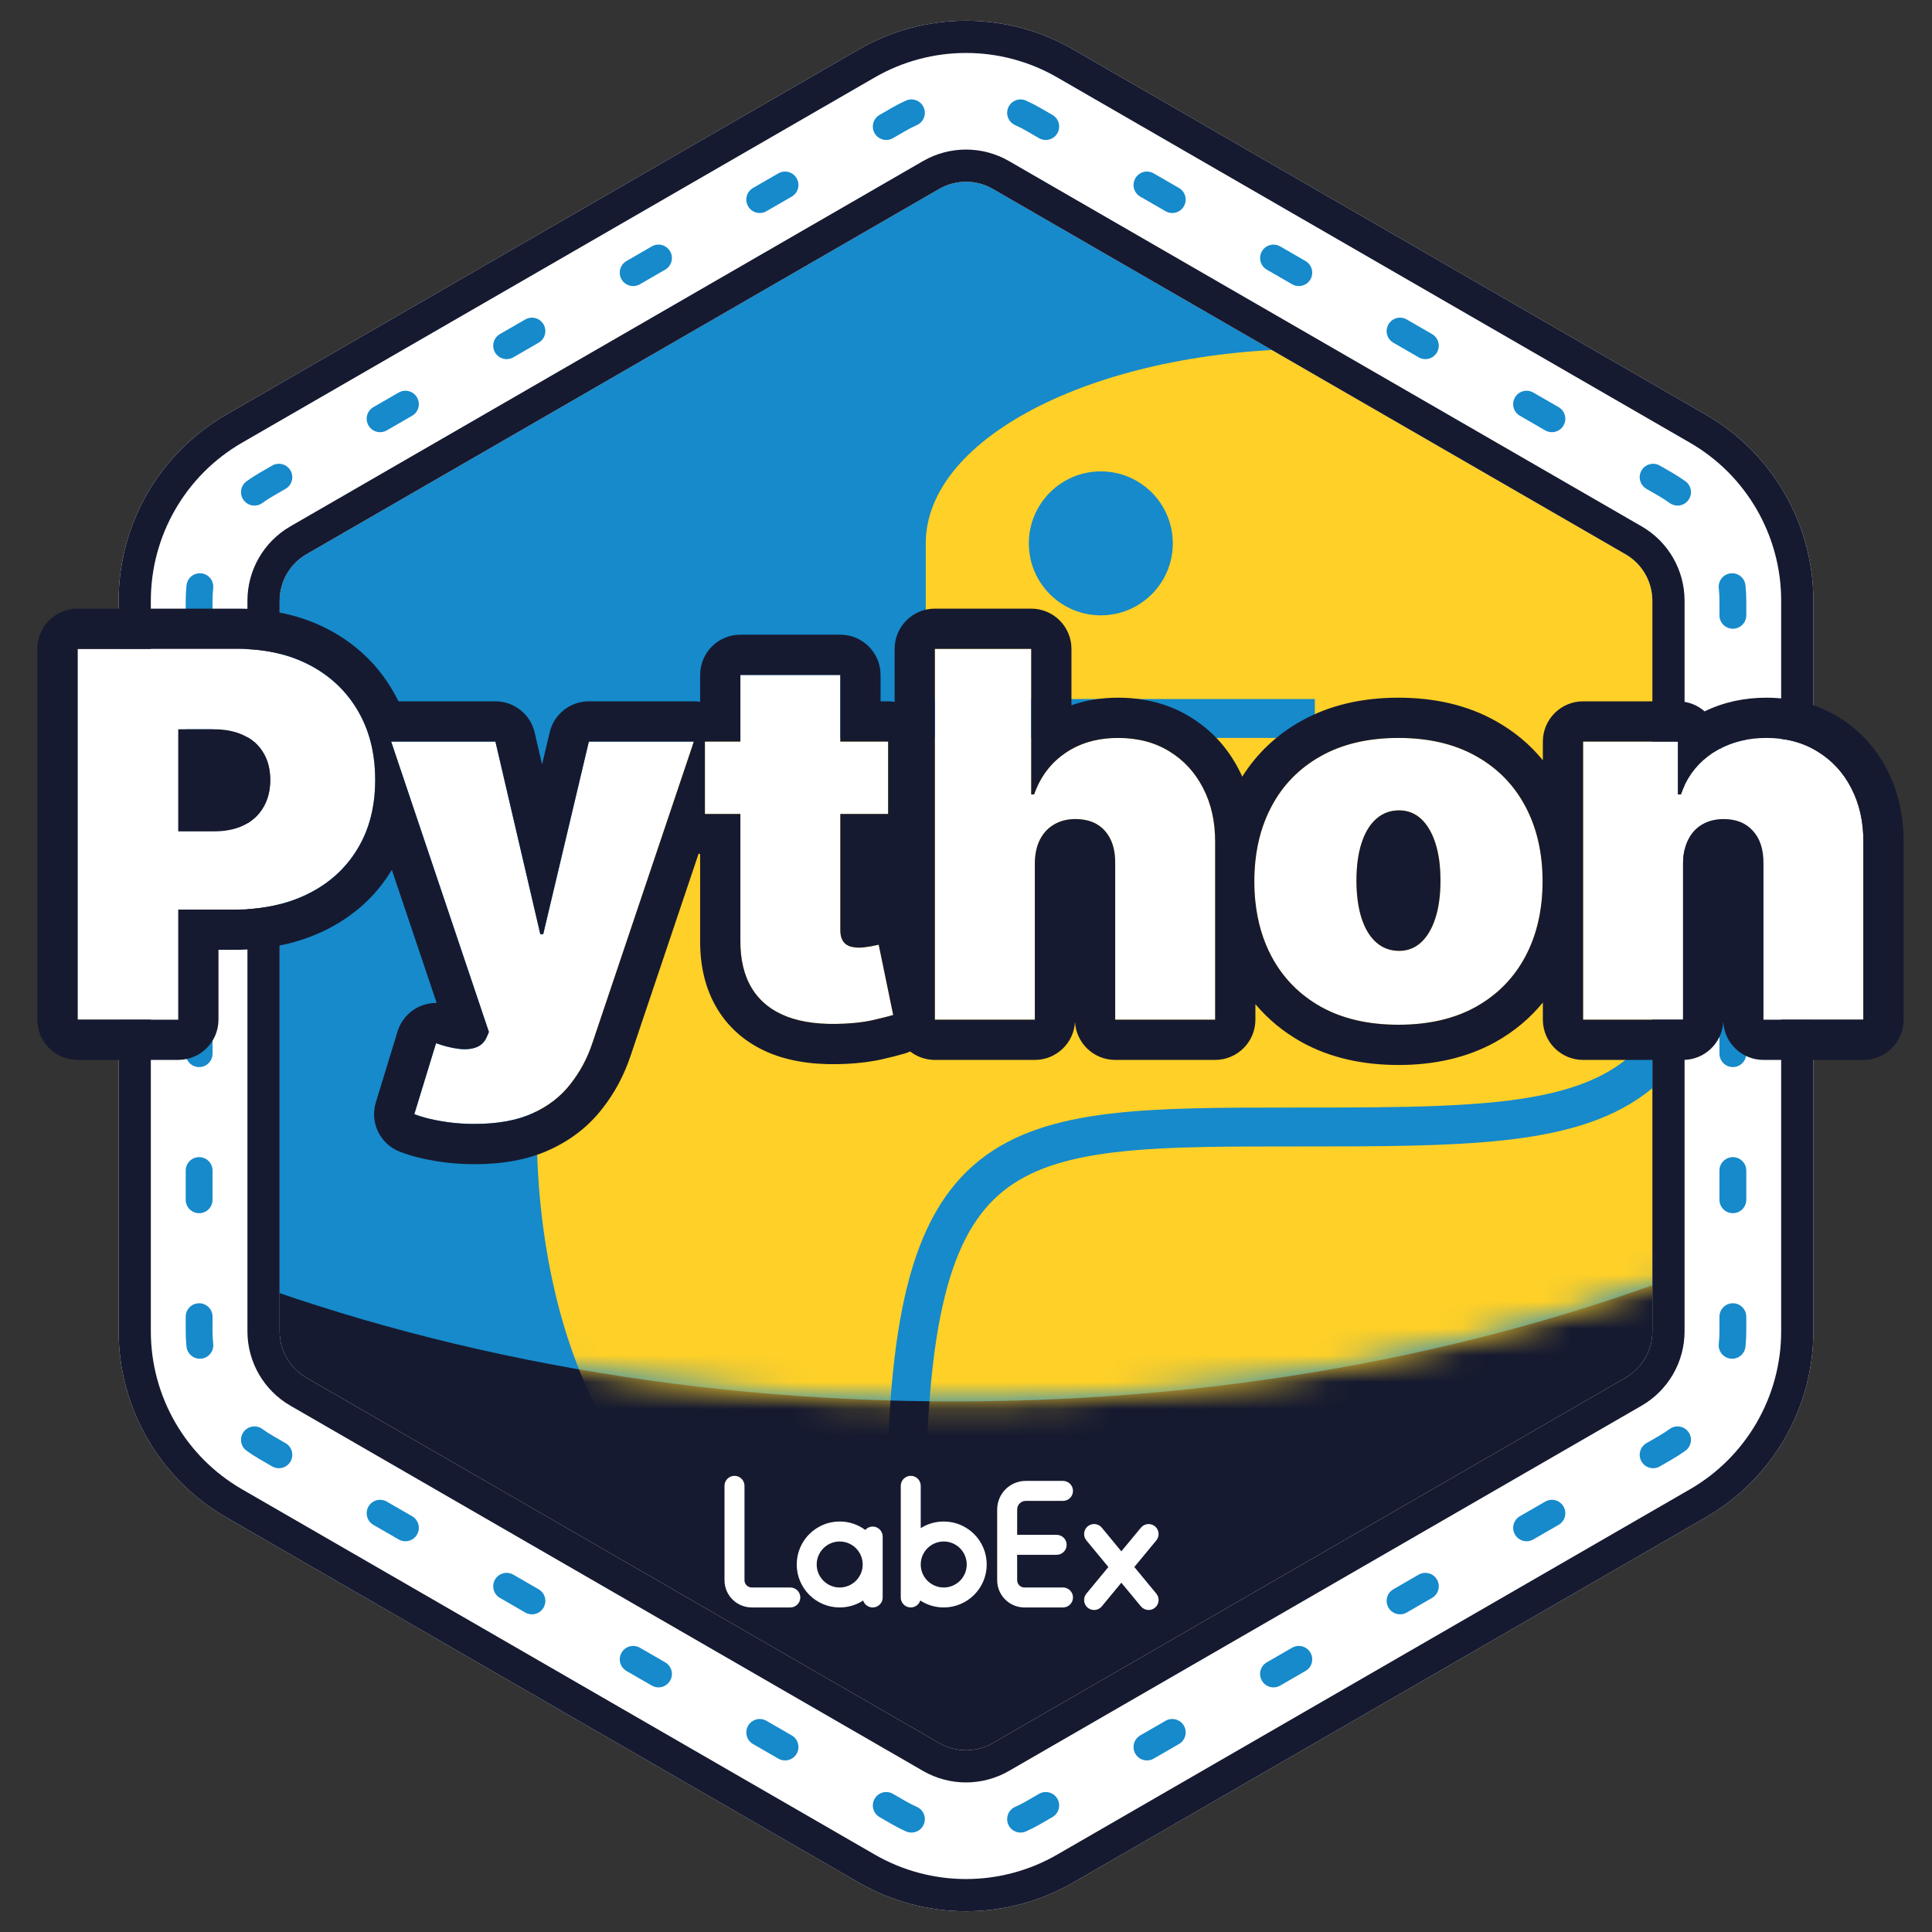
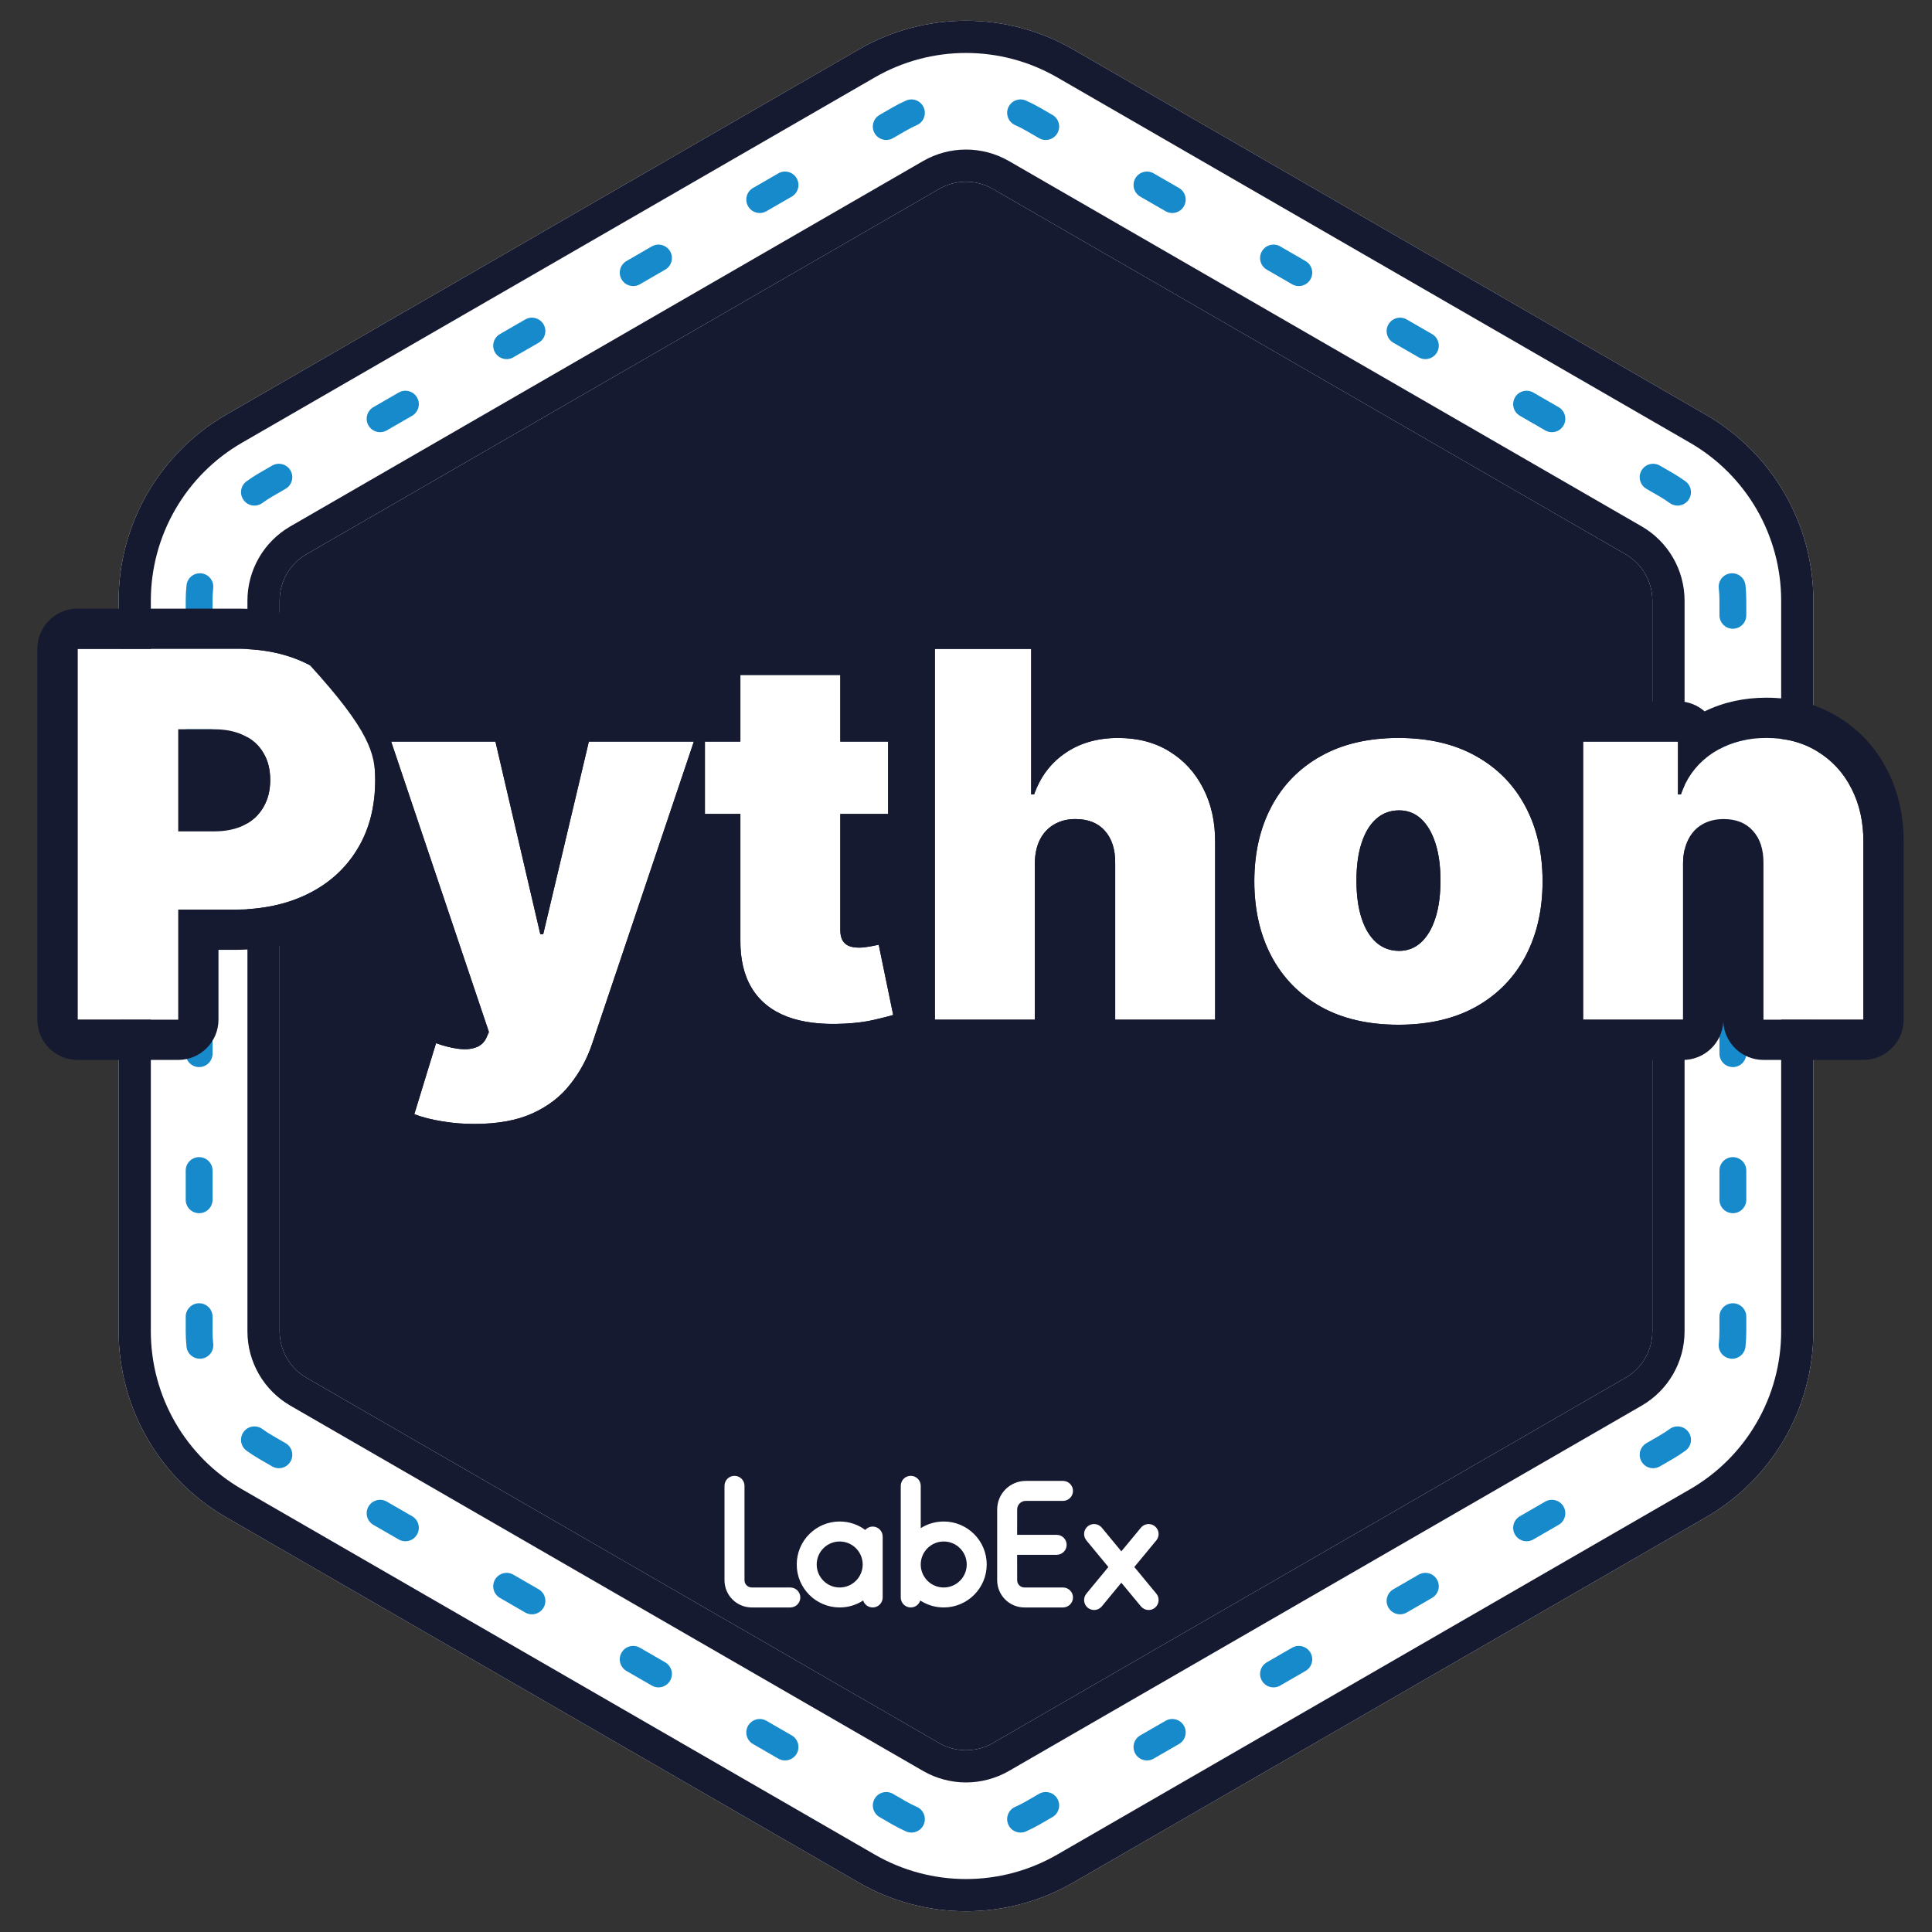
<svg xmlns="http://www.w3.org/2000/svg" width="72" height="72" viewBox="0 0 72 72" fill="none">
  <rect x="0" y="0" width="72" height="72" fill="#333333" stroke="none" />
  <path d="M33.5 4.443C35.047 3.55 36.953 3.55 38.5 4.443L62.079 18.057C63.626 18.95 64.579 20.6 64.579 22.387V49.613C64.579 51.4 63.626 53.05 62.079 53.943L38.5 67.557C36.953 68.45 35.047 68.45 33.5 67.557L9.921 53.943C8.374 53.05 7.421 51.4 7.421 49.613V22.387C7.421 20.6 8.374 18.95 9.921 18.057L33.5 4.443Z" fill="#161A30" />
-   <path fill-rule="evenodd" clip-rule="evenodd" d="M7 46.918V22.613C7 20.827 7.953 19.176 9.5 18.283L33.079 4.67C34.626 3.777 36.532 3.777 38.079 4.67L61.658 18.283C63.205 19.176 64.158 20.827 64.158 22.613V46.918C55.829 50.286 46.045 52.227 35.579 52.227C25.112 52.227 15.329 50.286 7 46.918Z" fill="#168ACB" />
  <mask id="mask0_5149_46340" style="mask-type:alpha" maskUnits="userSpaceOnUse" x="7" y="4" width="58" height="49">
-     <path fill-rule="evenodd" clip-rule="evenodd" d="M7 46.918V22.613C7 20.827 7.953 19.176 9.5 18.283L33.079 4.67C34.626 3.777 36.532 3.777 38.079 4.67L61.658 18.283C63.205 19.176 64.158 20.827 64.158 22.613V46.918C55.829 50.286 46.045 52.227 35.579 52.227C25.112 52.227 15.329 50.286 7 46.918Z" fill="#168ACB" />
-   </mask>
+     </mask>
  <g mask="url(#mask0_5149_46340)">
    <path fill-rule="evenodd" clip-rule="evenodd" d="M49 13C57.008 13 63.5 16.246 63.5 20.25V27.5C63.5 31.107 63.273 33.752 62.764 35.7C62.26 37.631 61.493 38.825 60.44 39.605C59.369 40.398 57.912 40.831 55.888 41.053C55.194 41.128 54.444 41.178 53.634 41.211C52.082 41.275 50.309 41.275 48.275 41.275H48.235C45.549 41.275 43.247 41.275 41.334 41.507C39.407 41.74 37.778 42.219 36.494 43.246C35.199 44.283 34.342 45.804 33.808 47.941C33.277 50.067 33.05 52.856 33.05 56.5H27.25C23.246 56.5 20 50.008 20 42C20 33.992 23.246 27.5 27.25 27.5H34.5H49V26.05H34.5V20.25C34.5 16.246 40.992 13 49 13ZM64.95 27.5C64.95 31.143 64.724 33.936 64.168 36.066C63.607 38.212 62.698 39.737 61.303 40.77C59.928 41.789 58.168 42.262 56.045 42.494C53.933 42.725 51.363 42.725 48.312 42.725H48.275C47.084 42.725 45.991 42.725 44.987 42.743C43.686 42.767 42.533 42.822 41.509 42.946C39.698 43.166 38.381 43.594 37.4 44.379C36.429 45.155 35.7 46.352 35.215 48.293C34.727 50.245 34.5 52.894 34.5 56.5V63.75C34.5 67.754 40.992 71 49 71C57.008 71 63.5 67.754 63.5 63.75V57.95H49V56.5H63.5H70.75C74.754 56.5 78 50.008 78 42C78 33.992 74.754 27.5 70.75 27.5H64.95ZM43.707 20.25C43.707 21.732 42.507 22.932 41.025 22.932C39.544 22.932 38.342 21.732 38.342 20.25C38.342 18.768 39.544 17.567 41.025 17.567C42.507 17.567 43.707 18.768 43.707 20.25ZM59.657 63.75C59.657 65.231 58.456 66.432 56.975 66.432C55.493 66.432 54.292 65.231 54.292 63.75C54.292 62.269 55.493 61.067 56.975 61.067C58.456 61.067 59.657 62.269 59.657 63.75Z" fill="#FFD027" />
  </g>
  <path fill-rule="evenodd" clip-rule="evenodd" d="M32 1.845C34.475 0.416 37.525 0.416 40 1.845L63.579 15.459C66.054 16.888 67.579 19.529 67.579 22.387V49.613C67.579 52.471 66.054 55.112 63.579 56.541L40 70.155C37.525 71.584 34.475 71.584 32 70.155L8.421 56.541C5.946 55.112 4.421 52.471 4.421 49.613V22.387C4.421 19.529 5.946 16.888 8.421 15.459L32 1.845ZM37 7.041C36.381 6.684 35.619 6.684 35 7.041L11.421 20.655C10.802 21.012 10.421 21.672 10.421 22.387V49.613C10.421 50.328 10.802 50.988 11.421 51.345L35 64.959C35.619 65.316 36.381 65.316 37 64.959L60.579 51.345C61.198 50.988 61.579 50.328 61.579 49.613V22.387C61.579 21.672 61.198 21.012 60.579 20.655L37 7.041Z" fill="white" />
  <path fill-rule="evenodd" clip-rule="evenodd" d="M39.4 2.885C37.296 1.67 34.704 1.67 32.6 2.885L9.021 16.498C6.917 17.712 5.621 19.957 5.621 22.387V49.613C5.621 52.043 6.917 54.288 9.021 55.502L32.6 69.115C34.704 70.33 37.296 70.33 39.4 69.115L62.979 55.502C65.083 54.288 66.379 52.043 66.379 49.613V22.387C66.379 19.957 65.083 17.712 62.979 16.498L39.4 2.885ZM34.4 6.002C35.39 5.431 36.61 5.431 37.6 6.002L61.179 19.616C62.169 20.187 62.779 21.244 62.779 22.387V49.613C62.779 50.757 62.169 51.813 61.179 52.385L37.6 65.998C36.61 66.569 35.39 66.569 34.4 65.998L10.821 52.385C9.831 51.813 9.221 50.757 9.221 49.613V22.387C9.221 21.244 9.831 20.187 10.821 19.616L34.4 6.002ZM40 1.845C37.525 0.416 34.475 0.416 32 1.845L8.421 15.459C5.946 16.888 4.421 19.529 4.421 22.387V49.613C4.421 52.471 5.946 55.112 8.421 56.541L32 70.155C34.475 71.584 37.525 71.584 40 70.155L63.579 56.541C66.054 55.112 67.579 52.471 67.579 49.613V22.387C67.579 19.529 66.054 16.888 63.579 15.459L40 1.845ZM35 7.041C35.619 6.684 36.381 6.684 37 7.041L60.579 20.655C61.198 21.012 61.579 21.672 61.579 22.387V49.613C61.579 50.328 61.198 50.988 60.579 51.345L37 64.959C36.381 65.316 35.619 65.316 35 64.959L11.421 51.345C10.802 50.988 10.421 50.328 10.421 49.613V22.387C10.421 21.672 10.802 21.012 11.421 20.655L35 7.041Z" fill="#161A30" />
  <path fill-rule="evenodd" clip-rule="evenodd" d="M37.577 4.002C37.689 3.75 37.985 3.637 38.237 3.749C38.411 3.827 38.583 3.914 38.75 4.01L39.222 4.283C39.461 4.421 39.543 4.726 39.405 4.966C39.267 5.205 38.961 5.287 38.722 5.149L38.25 4.876C38.113 4.797 37.973 4.726 37.83 4.662C37.578 4.55 37.465 4.254 37.577 4.002ZM34.423 4.002C34.535 4.254 34.422 4.55 34.17 4.662C34.027 4.726 33.887 4.797 33.75 4.876L33.278 5.149C33.039 5.287 32.733 5.205 32.595 4.966C32.457 4.726 32.539 4.421 32.778 4.283L33.25 4.01C33.417 3.914 33.589 3.827 33.763 3.749C34.015 3.637 34.311 3.75 34.423 4.002ZM42.311 6.644C42.449 6.405 42.755 6.323 42.994 6.461L43.937 7.005C44.176 7.143 44.258 7.449 44.12 7.688C43.982 7.927 43.676 8.009 43.437 7.871L42.494 7.327C42.255 7.189 42.173 6.883 42.311 6.644ZM29.689 6.644C29.827 6.883 29.745 7.189 29.506 7.327L28.563 7.871C28.323 8.009 28.018 7.927 27.88 7.688C27.742 7.449 27.823 7.143 28.063 7.005L29.006 6.461C29.245 6.323 29.551 6.405 29.689 6.644ZM24.973 9.366C25.111 9.605 25.029 9.911 24.79 10.049L23.847 10.594C23.608 10.732 23.302 10.65 23.164 10.411C23.026 10.172 23.108 9.866 23.347 9.728L24.29 9.183C24.529 9.045 24.835 9.127 24.973 9.366ZM47.027 9.366C47.165 9.127 47.471 9.045 47.71 9.183L48.653 9.728C48.892 9.866 48.974 10.172 48.836 10.411C48.698 10.65 48.392 10.732 48.153 10.594L47.21 10.049C46.971 9.911 46.889 9.605 47.027 9.366ZM20.257 12.089C20.395 12.328 20.313 12.634 20.074 12.772L19.131 13.316C18.892 13.455 18.586 13.373 18.448 13.133C18.31 12.894 18.392 12.589 18.631 12.45L19.574 11.906C19.813 11.768 20.119 11.85 20.257 12.089ZM51.743 12.089C51.881 11.85 52.187 11.768 52.426 11.906L53.369 12.45C53.608 12.589 53.69 12.894 53.552 13.133C53.414 13.373 53.108 13.455 52.869 13.316L51.926 12.772C51.687 12.634 51.605 12.328 51.743 12.089ZM15.541 14.812C15.68 15.051 15.598 15.357 15.358 15.495L14.415 16.039C14.176 16.177 13.87 16.095 13.732 15.856C13.594 15.617 13.676 15.311 13.915 15.173L14.858 14.629C15.098 14.491 15.403 14.572 15.541 14.812ZM56.459 14.812C56.596 14.572 56.902 14.491 57.142 14.629L58.085 15.173C58.324 15.311 58.406 15.617 58.268 15.856C58.13 16.095 57.824 16.177 57.585 16.039L56.642 15.495C56.402 15.357 56.32 15.051 56.459 14.812ZM10.826 17.534C10.964 17.773 10.882 18.079 10.643 18.217L10.171 18.49C10.034 18.569 9.902 18.654 9.776 18.746C9.553 18.908 9.24 18.859 9.078 18.635C8.915 18.412 8.965 18.099 9.188 17.937C9.343 17.825 9.504 17.72 9.671 17.623L10.143 17.351C10.382 17.213 10.688 17.295 10.826 17.534ZM61.174 17.534C61.312 17.295 61.618 17.213 61.857 17.351L62.329 17.623C62.496 17.72 62.657 17.825 62.812 17.937C63.035 18.099 63.085 18.412 62.922 18.635C62.76 18.859 62.447 18.908 62.224 18.746C62.098 18.654 61.966 18.569 61.829 18.49L61.357 18.217C61.118 18.079 61.036 17.773 61.174 17.534ZM7.501 21.367C7.775 21.395 7.975 21.642 7.946 21.916C7.929 22.071 7.921 22.228 7.921 22.387V22.931C7.921 23.207 7.697 23.431 7.421 23.431C7.145 23.431 6.921 23.207 6.921 22.931V22.387C6.921 22.193 6.931 22.002 6.951 21.812C6.98 21.537 7.226 21.338 7.501 21.367ZM64.499 21.367C64.774 21.338 65.02 21.537 65.049 21.812C65.069 22.002 65.079 22.193 65.079 22.387V22.931C65.079 23.207 64.855 23.431 64.579 23.431C64.303 23.431 64.079 23.207 64.079 22.931V22.387C64.079 22.228 64.07 22.071 64.054 21.916C64.025 21.642 64.225 21.395 64.499 21.367ZM64.579 26.788C64.855 26.788 65.079 27.011 65.079 27.288V28.377C65.079 28.653 64.855 28.877 64.579 28.877C64.303 28.877 64.079 28.653 64.079 28.377V27.288C64.079 27.011 64.303 26.788 64.579 26.788ZM7.421 26.788C7.697 26.788 7.921 27.011 7.921 27.288V28.377C7.921 28.653 7.697 28.877 7.421 28.877C7.145 28.877 6.921 28.653 6.921 28.377V27.288C6.921 27.011 7.145 26.788 7.421 26.788ZM7.421 32.233C7.697 32.233 7.921 32.457 7.921 32.733V33.822C7.921 34.098 7.697 34.322 7.421 34.322C7.145 34.322 6.921 34.098 6.921 33.822V32.733C6.921 32.457 7.145 32.233 7.421 32.233ZM64.579 32.233C64.855 32.233 65.079 32.457 65.079 32.733V33.822C65.079 34.098 64.855 34.322 64.579 34.322C64.303 34.322 64.079 34.098 64.079 33.822V32.733C64.079 32.457 64.303 32.233 64.579 32.233ZM7.421 37.678C7.697 37.678 7.921 37.902 7.921 38.178V39.267C7.921 39.543 7.697 39.767 7.421 39.767C7.145 39.767 6.921 39.543 6.921 39.267V38.178C6.921 37.902 7.145 37.678 7.421 37.678ZM64.579 37.678C64.855 37.678 65.079 37.902 65.079 38.178V39.267C65.079 39.543 64.855 39.767 64.579 39.767C64.303 39.767 64.079 39.543 64.079 39.267V38.178C64.079 37.902 64.303 37.678 64.579 37.678ZM7.421 43.123C7.697 43.123 7.921 43.347 7.921 43.623V44.712C7.921 44.989 7.697 45.212 7.421 45.212C7.145 45.212 6.921 44.989 6.921 44.712V43.623C6.921 43.347 7.145 43.123 7.421 43.123ZM64.579 43.123C64.855 43.123 65.079 43.347 65.079 43.623V44.712C65.079 44.989 64.855 45.212 64.579 45.212C64.303 45.212 64.079 44.989 64.079 44.712V43.623C64.079 43.347 64.303 43.123 64.579 43.123ZM7.421 48.569C7.697 48.569 7.921 48.792 7.921 49.069V49.613C7.921 49.771 7.929 49.928 7.946 50.084C7.975 50.358 7.775 50.604 7.501 50.633C7.226 50.662 6.98 50.463 6.951 50.188C6.931 49.998 6.921 49.806 6.921 49.613V49.069C6.921 48.792 7.145 48.569 7.421 48.569ZM64.579 48.569C64.855 48.569 65.079 48.792 65.079 49.069V49.613C65.079 49.806 65.069 49.998 65.049 50.188C65.02 50.463 64.774 50.662 64.499 50.633C64.225 50.604 64.025 50.358 64.054 50.084C64.07 49.928 64.079 49.771 64.079 49.613V49.069C64.079 48.792 64.303 48.569 64.579 48.569ZM9.078 53.364C9.24 53.141 9.553 53.092 9.776 53.254C9.902 53.346 10.034 53.431 10.171 53.51L10.643 53.783C10.882 53.921 10.964 54.226 10.826 54.466C10.688 54.705 10.382 54.787 10.143 54.649L9.671 54.376C9.504 54.28 9.343 54.175 9.188 54.063C8.965 53.901 8.915 53.588 9.078 53.364ZM62.922 53.364C63.085 53.588 63.035 53.901 62.812 54.063C62.657 54.175 62.496 54.28 62.329 54.376L61.857 54.649C61.618 54.787 61.312 54.705 61.174 54.466C61.036 54.226 61.118 53.921 61.357 53.783L61.829 53.51C61.966 53.431 62.098 53.346 62.224 53.254C62.447 53.092 62.76 53.141 62.922 53.364ZM13.732 56.144C13.87 55.904 14.176 55.823 14.415 55.961L15.358 56.505C15.598 56.643 15.68 56.949 15.541 57.188C15.403 57.427 15.098 57.509 14.858 57.371L13.915 56.827C13.676 56.689 13.594 56.383 13.732 56.144ZM58.268 56.144C58.406 56.383 58.324 56.689 58.085 56.827L57.142 57.371C56.902 57.509 56.596 57.427 56.459 57.188C56.32 56.949 56.402 56.643 56.642 56.505L57.585 55.961C57.824 55.823 58.13 55.904 58.268 56.144ZM18.448 58.866C18.586 58.627 18.892 58.545 19.131 58.683L20.074 59.228C20.313 59.366 20.395 59.672 20.257 59.911C20.119 60.15 19.813 60.232 19.574 60.094L18.631 59.549C18.392 59.411 18.31 59.105 18.448 58.866ZM53.552 58.866C53.69 59.105 53.608 59.411 53.369 59.549L52.426 60.094C52.187 60.232 51.881 60.15 51.743 59.911C51.605 59.672 51.687 59.366 51.926 59.228L52.869 58.683C53.108 58.545 53.414 58.627 53.552 58.866ZM23.164 61.589C23.302 61.35 23.608 61.268 23.847 61.406L24.79 61.95C25.029 62.089 25.111 62.394 24.973 62.633C24.835 62.873 24.529 62.955 24.29 62.816L23.347 62.272C23.108 62.134 23.026 61.828 23.164 61.589ZM48.836 61.589C48.974 61.828 48.892 62.134 48.653 62.272L47.71 62.816C47.471 62.955 47.165 62.873 47.027 62.633C46.889 62.394 46.971 62.089 47.21 61.95L48.153 61.406C48.392 61.268 48.698 61.35 48.836 61.589ZM27.88 64.312C28.018 64.073 28.323 63.991 28.563 64.129L29.506 64.673C29.745 64.811 29.827 65.117 29.689 65.356C29.551 65.595 29.245 65.677 29.006 65.539L28.063 64.995C27.823 64.857 27.742 64.551 27.88 64.312ZM44.12 64.312C44.258 64.551 44.176 64.857 43.937 64.995L42.994 65.539C42.755 65.677 42.449 65.595 42.311 65.356C42.173 65.117 42.255 64.811 42.494 64.673L43.437 64.129C43.676 63.991 43.982 64.073 44.12 64.312ZM32.595 67.034C32.733 66.795 33.039 66.713 33.278 66.851L33.75 67.124C33.887 67.203 34.027 67.274 34.17 67.338C34.422 67.45 34.535 67.745 34.423 67.998C34.311 68.25 34.015 68.363 33.763 68.251C33.589 68.173 33.417 68.086 33.25 67.99L32.778 67.717C32.539 67.579 32.457 67.273 32.595 67.034ZM39.405 67.034C39.543 67.273 39.461 67.579 39.222 67.717L38.75 67.99C38.583 68.086 38.411 68.173 38.237 68.251C37.985 68.363 37.689 68.25 37.577 67.998C37.465 67.745 37.578 67.45 37.83 67.338C37.973 67.274 38.113 67.203 38.25 67.124L38.722 66.851C38.961 66.713 39.267 66.795 39.405 67.034Z" fill="#168ACB" />
  <path d="M27.372 55C27.578 55 27.745 55.167 27.745 55.372V58.89C27.745 59.039 27.866 59.161 28.016 59.161H29.453C29.658 59.161 29.825 59.328 29.825 59.533C29.825 59.739 29.658 59.905 29.453 59.905H28.016C27.455 59.905 27 59.451 27 58.89V55.372C27 55.167 27.167 55 27.372 55ZM31.293 56.702C31.65 56.702 31.979 56.819 32.245 57.016C32.313 56.939 32.412 56.891 32.523 56.891C32.728 56.891 32.895 57.058 32.895 57.264V59.533C32.895 59.739 32.728 59.905 32.523 59.905C32.356 59.905 32.215 59.796 32.167 59.646C31.916 59.81 31.616 59.905 31.293 59.905C30.409 59.905 29.692 59.188 29.692 58.304C29.692 57.419 30.409 56.702 31.293 56.702ZM31.293 57.447C30.82 57.447 30.436 57.831 30.436 58.304C30.436 58.777 30.82 59.161 31.293 59.161C31.766 59.161 32.15 58.777 32.15 58.304C32.15 57.831 31.766 57.447 31.293 57.447ZM33.941 55C34.147 55 34.313 55.167 34.313 55.372L34.313 56.95C34.561 56.793 34.855 56.702 35.17 56.702C36.055 56.702 36.772 57.419 36.772 58.304C36.772 59.188 36.055 59.905 35.17 59.905C34.847 59.905 34.547 59.81 34.296 59.646C34.248 59.796 34.107 59.905 33.941 59.905C33.735 59.905 33.569 59.739 33.569 59.533V55.372C33.569 55.167 33.735 55 33.941 55ZM35.17 57.447C34.697 57.447 34.313 57.831 34.313 58.304C34.313 58.777 34.697 59.161 35.17 59.161C35.644 59.161 36.027 58.777 36.027 58.304C36.027 57.831 35.644 57.447 35.17 57.447ZM39.615 55.189C39.82 55.189 39.987 55.356 39.987 55.562C39.987 55.767 39.82 55.934 39.615 55.934H38.227C38.05 55.934 37.907 56.077 37.907 56.254L37.906 57.199L39.378 57.199C39.584 57.199 39.751 57.365 39.751 57.571C39.751 57.777 39.584 57.943 39.378 57.943L37.906 57.943L37.907 58.89C37.907 59.039 38.028 59.161 38.178 59.161H39.615C39.82 59.161 39.987 59.328 39.987 59.533C39.987 59.739 39.82 59.905 39.615 59.905H38.178C37.617 59.905 37.162 59.451 37.162 58.89V56.254C37.162 55.666 37.639 55.189 38.227 55.189H39.615ZM42.519 56.932C42.65 56.773 42.884 56.751 43.043 56.882C43.201 57.013 43.224 57.248 43.093 57.406L42.273 58.398L43.093 59.39C43.224 59.549 43.201 59.784 43.043 59.915C42.884 60.046 42.65 60.023 42.519 59.865L41.789 58.983L41.061 59.865C40.938 60.014 40.724 60.042 40.567 59.937L40.536 59.915C40.378 59.784 40.356 59.549 40.487 59.39L41.306 58.398L40.487 57.406C40.356 57.248 40.378 57.013 40.536 56.882C40.695 56.751 40.93 56.773 41.061 56.932L41.789 57.814L42.519 56.932Z" fill="white" />
-   <path d="M2.891 38V24.182H8.855C9.881 24.182 10.778 24.384 11.547 24.789C12.316 25.194 12.915 25.763 13.342 26.496C13.769 27.229 13.983 28.086 13.983 29.067C13.983 30.056 13.762 30.913 13.322 31.637C12.885 32.362 12.271 32.919 11.48 33.311C10.693 33.702 9.773 33.898 8.72 33.898H5.158V30.983H7.964C8.405 30.983 8.781 30.907 9.091 30.754C9.406 30.596 9.647 30.373 9.813 30.086C9.984 29.798 10.07 29.458 10.07 29.067C10.07 28.671 9.984 28.334 9.813 28.055C9.647 27.771 9.406 27.555 9.091 27.407C8.781 27.254 8.405 27.178 7.964 27.178H6.642V38H2.891Z" fill="white" />
+   <path d="M2.891 38V24.182H8.855C9.881 24.182 10.778 24.384 11.547 24.789C13.769 27.229 13.983 28.086 13.983 29.067C13.983 30.056 13.762 30.913 13.322 31.637C12.885 32.362 12.271 32.919 11.48 33.311C10.693 33.702 9.773 33.898 8.72 33.898H5.158V30.983H7.964C8.405 30.983 8.781 30.907 9.091 30.754C9.406 30.596 9.647 30.373 9.813 30.086C9.984 29.798 10.07 29.458 10.07 29.067C10.07 28.671 9.984 28.334 9.813 28.055C9.647 27.771 9.406 27.555 9.091 27.407C8.781 27.254 8.405 27.178 7.964 27.178H6.642V38H2.891Z" fill="white" />
  <path d="M17.68 41.886C17.253 41.886 16.846 41.853 16.459 41.785C16.072 41.722 15.733 41.635 15.44 41.522L16.25 38.877C16.556 38.985 16.835 39.055 17.087 39.086C17.343 39.118 17.561 39.1 17.741 39.032C17.925 38.965 18.058 38.837 18.139 38.648L18.22 38.459L14.577 27.636H18.463L20.136 34.815H20.244L21.945 27.636H25.858L22.079 38.864C21.891 39.435 21.616 39.948 21.256 40.402C20.901 40.861 20.433 41.223 19.853 41.488C19.273 41.754 18.549 41.886 17.68 41.886Z" fill="white" />
  <path d="M33.098 27.636V30.335H26.27V27.636H33.098ZM27.592 25.153H31.316V34.667C31.316 34.811 31.341 34.932 31.391 35.031C31.44 35.126 31.517 35.198 31.62 35.247C31.724 35.292 31.856 35.315 32.018 35.315C32.131 35.315 32.261 35.301 32.409 35.274C32.562 35.247 32.675 35.225 32.747 35.207L33.287 37.825C33.12 37.874 32.882 37.935 32.571 38.007C32.266 38.079 31.901 38.126 31.478 38.148C30.624 38.193 29.906 38.106 29.326 37.885C28.746 37.66 28.309 37.307 28.017 36.826C27.725 36.345 27.583 35.742 27.592 35.018V25.153Z" fill="white" />
  <path d="M38.565 32.17V38H34.84V24.182H38.43V29.607H38.538C38.772 28.945 39.16 28.43 39.705 28.061C40.249 27.688 40.904 27.501 41.668 27.501C42.401 27.501 43.038 27.668 43.578 28.001C44.122 28.334 44.542 28.792 44.839 29.377C45.141 29.962 45.289 30.632 45.285 31.388V38H41.56V32.17C41.565 31.658 41.437 31.255 41.176 30.963C40.919 30.67 40.553 30.524 40.076 30.524C39.775 30.524 39.509 30.592 39.28 30.727C39.055 30.857 38.879 31.046 38.754 31.293C38.632 31.536 38.569 31.829 38.565 32.17Z" fill="white" />
  <path d="M52.116 38.189C50.992 38.189 50.029 37.966 49.228 37.521C48.428 37.071 47.814 36.446 47.386 35.645C46.959 34.84 46.745 33.907 46.745 32.845C46.745 31.784 46.959 30.852 47.386 30.052C47.814 29.247 48.428 28.622 49.228 28.176C50.029 27.726 50.992 27.501 52.116 27.501C53.241 27.501 54.203 27.726 55.004 28.176C55.805 28.622 56.419 29.247 56.846 30.052C57.273 30.852 57.487 31.784 57.487 32.845C57.487 33.907 57.273 34.84 56.846 35.645C56.419 36.446 55.805 37.071 55.004 37.521C54.203 37.966 53.241 38.189 52.116 38.189ZM52.143 35.436C52.458 35.436 52.73 35.33 52.96 35.119C53.189 34.908 53.367 34.606 53.493 34.215C53.619 33.824 53.682 33.358 53.682 32.818C53.682 32.274 53.619 31.808 53.493 31.422C53.367 31.03 53.189 30.729 52.96 30.517C52.73 30.306 52.458 30.2 52.143 30.2C51.81 30.2 51.525 30.306 51.286 30.517C51.048 30.729 50.866 31.03 50.74 31.422C50.614 31.808 50.551 32.274 50.551 32.818C50.551 33.358 50.614 33.824 50.74 34.215C50.866 34.606 51.048 34.908 51.286 35.119C51.525 35.33 51.81 35.436 52.143 35.436Z" fill="white" />
  <path d="M62.723 32.17V38H58.998V27.636H62.534V29.607H62.642C62.867 28.95 63.263 28.435 63.829 28.061C64.4 27.688 65.066 27.501 65.826 27.501C66.56 27.501 67.196 27.67 67.736 28.008C68.28 28.34 68.701 28.799 68.998 29.384C69.299 29.969 69.447 30.637 69.443 31.388V38H65.719V32.17C65.723 31.658 65.593 31.255 65.327 30.963C65.066 30.67 64.702 30.524 64.234 30.524C63.928 30.524 63.661 30.592 63.431 30.727C63.206 30.857 63.033 31.046 62.912 31.293C62.79 31.536 62.727 31.829 62.723 32.17Z" fill="white" />
  <path fill-rule="evenodd" clip-rule="evenodd" d="M2.891 39.5C2.062 39.5 1.391 38.828 1.391 38V24.182C1.391 23.353 2.062 22.682 2.891 22.682H8.855C10.08 22.682 11.226 22.925 12.246 23.462C13.258 23.994 14.066 24.759 14.638 25.741C14.713 25.87 14.784 26.002 14.849 26.136H18.463C19.16 26.136 19.766 26.617 19.924 27.296L20.202 28.487L20.485 27.291C20.645 26.614 21.249 26.136 21.945 26.136H25.858C25.927 26.136 25.996 26.141 26.063 26.151C26.073 26.149 26.082 26.148 26.092 26.147V25.153C26.092 24.325 26.764 23.653 27.592 23.653H31.316C32.145 23.653 32.816 24.325 32.816 25.153V26.136H33.098C33.18 26.136 33.261 26.143 33.34 26.156V24.182C33.34 23.353 34.012 22.682 34.84 22.682H38.43C39.258 22.682 39.93 23.353 39.93 24.182V26.282C40.479 26.09 41.064 26.001 41.668 26.001C42.634 26.001 43.552 26.223 44.363 26.723C45.148 27.204 45.757 27.872 46.175 28.694C46.217 28.777 46.258 28.86 46.295 28.944C46.843 28.073 47.583 27.376 48.496 26.867C49.566 26.267 50.793 26.001 52.116 26.001C53.44 26.001 54.666 26.267 55.736 26.867C56.425 27.25 57.015 27.741 57.498 28.333V27.636C57.498 26.808 58.17 26.136 58.998 26.136H62.534C62.914 26.136 63.262 26.278 63.526 26.511C64.236 26.164 65.012 26.001 65.826 26.001C66.795 26.001 67.714 26.227 68.525 26.732C69.309 27.213 69.915 27.88 70.333 28.701C70.758 29.527 70.948 30.436 70.943 31.391V38C70.943 38.828 70.271 39.5 69.443 39.5H65.719C64.917 39.5 64.263 38.871 64.221 38.081C64.179 38.871 63.524 39.5 62.723 39.5H58.998C58.17 39.5 57.498 38.828 57.498 38V37.361C57.015 37.951 56.426 38.443 55.739 38.829L55.733 38.832C54.664 39.426 53.438 39.689 52.116 39.689C50.794 39.689 49.568 39.426 48.499 38.832L48.494 38.829C47.83 38.456 47.258 37.985 46.785 37.422V38C46.785 38.828 46.113 39.5 45.285 39.5H41.56C40.759 39.5 40.104 38.871 40.062 38.081C40.02 38.871 39.366 39.5 38.565 39.5H34.84C34.493 39.5 34.174 39.382 33.92 39.185C33.854 39.215 33.785 39.241 33.714 39.262C33.504 39.325 33.232 39.393 32.913 39.467C32.497 39.565 32.04 39.621 31.558 39.646C30.569 39.698 29.628 39.604 28.793 39.288L28.784 39.284C27.93 38.953 27.217 38.398 26.735 37.605C26.262 36.826 26.082 35.931 26.092 35.009V31.825C26.072 31.823 26.053 31.82 26.034 31.817L23.504 39.335L23.502 39.339C23.261 40.066 22.907 40.733 22.437 41.327C21.92 41.993 21.253 42.498 20.477 42.852C19.644 43.233 18.691 43.386 17.68 43.386C17.177 43.386 16.686 43.347 16.21 43.264C15.748 43.189 15.308 43.078 14.902 42.922C14.167 42.639 13.775 41.836 14.006 41.083L14.816 38.438C14.935 38.047 15.209 37.722 15.574 37.538C15.793 37.428 16.033 37.374 16.273 37.377L14.603 32.417C14.013 33.395 13.18 34.143 12.146 34.655C11.115 35.167 9.959 35.398 8.72 35.398H8.142V38C8.142 38.828 7.47 39.5 6.642 39.5H2.891ZM6.642 33.898H8.72C9.773 33.898 10.693 33.702 11.48 33.311C12.271 32.919 12.885 32.362 13.322 31.637C13.579 31.215 13.761 30.747 13.868 30.234C13.945 29.868 13.983 29.479 13.983 29.067C13.983 28.647 13.944 28.25 13.866 27.876C13.775 27.441 13.631 27.037 13.435 26.664C13.405 26.607 13.374 26.551 13.342 26.496C12.915 25.763 12.316 25.194 11.547 24.789C10.778 24.384 9.881 24.182 8.855 24.182H2.891V38H6.642V33.898ZM6.642 30.983H7.964C8.025 30.983 8.084 30.982 8.142 30.979C8.507 30.961 8.823 30.886 9.091 30.754C9.406 30.596 9.647 30.373 9.813 30.086C9.984 29.798 10.07 29.458 10.07 29.067C10.07 28.671 9.984 28.334 9.813 28.055C9.647 27.771 9.406 27.555 9.091 27.407C8.823 27.275 8.507 27.2 8.142 27.182C8.084 27.179 8.025 27.178 7.964 27.178H6.642V30.983ZM18.22 38.459L18.139 38.648C18.058 38.837 17.925 38.965 17.741 39.032C17.561 39.1 17.343 39.118 17.087 39.086C16.955 39.07 16.816 39.043 16.67 39.006C16.536 38.972 16.396 38.929 16.25 38.877L15.44 41.522C15.611 41.588 15.799 41.645 16.003 41.694C16.147 41.729 16.299 41.759 16.459 41.785C16.606 41.811 16.756 41.832 16.909 41.847C17.159 41.873 17.416 41.886 17.68 41.886C18.549 41.886 19.273 41.754 19.853 41.488C20.433 41.223 20.901 40.861 21.256 40.402C21.616 39.948 21.891 39.435 22.079 38.864L25.858 27.636H21.945L20.244 34.815H20.136L18.463 27.636H14.577L18.22 38.459ZM27.592 30.335V35.018C27.583 35.742 27.725 36.345 28.017 36.826C28.309 37.307 28.746 37.66 29.326 37.885C29.906 38.106 30.624 38.193 31.478 38.148C31.596 38.142 31.709 38.134 31.817 38.124C31.828 38.123 31.838 38.122 31.849 38.121C32.118 38.095 32.359 38.057 32.571 38.007C32.882 37.935 33.12 37.874 33.287 37.825L32.747 35.207C32.688 35.221 32.602 35.239 32.488 35.26C32.463 35.264 32.437 35.269 32.409 35.274C32.261 35.301 32.131 35.315 32.018 35.315C31.856 35.315 31.724 35.292 31.62 35.247C31.517 35.198 31.44 35.126 31.391 35.031C31.341 34.932 31.316 34.811 31.316 34.667V30.335H33.098V27.636H31.316V25.153H27.592V27.636H26.27V30.335H27.592ZM38.754 31.293C38.796 31.21 38.844 31.133 38.898 31.063C39.004 30.925 39.131 30.813 39.28 30.727C39.406 30.652 39.543 30.598 39.691 30.565C39.812 30.538 39.941 30.524 40.076 30.524C40.553 30.524 40.919 30.67 41.176 30.963C41.437 31.255 41.565 31.658 41.56 32.17V38H45.285V31.388C45.289 30.632 45.141 29.962 44.839 29.377C44.542 28.792 44.122 28.334 43.578 28.001C43.038 27.668 42.401 27.501 41.668 27.501C41.006 27.501 40.426 27.641 39.93 27.921C39.853 27.965 39.778 28.011 39.705 28.061C39.227 28.385 38.868 28.822 38.63 29.372C38.61 29.417 38.592 29.463 38.574 29.509C38.572 29.512 38.571 29.516 38.57 29.519C38.559 29.548 38.548 29.577 38.538 29.607H38.43V24.182H34.84V38H38.565V32.17C38.569 31.829 38.632 31.536 38.754 31.293ZM46.785 32.081C46.759 32.328 46.745 32.583 46.745 32.845C46.745 33.108 46.759 33.363 46.785 33.61C46.864 34.361 47.065 35.039 47.386 35.645C47.814 36.446 48.428 37.071 49.228 37.521C50.029 37.966 50.992 38.189 52.116 38.189C53.241 38.189 54.203 37.966 55.004 37.521C55.805 37.071 56.419 36.446 56.846 35.645C57.273 34.84 57.487 33.907 57.487 32.845C57.487 31.784 57.273 30.852 56.846 30.052C56.419 29.247 55.805 28.622 55.004 28.176C54.203 27.726 53.241 27.501 52.116 27.501C50.992 27.501 50.029 27.726 49.228 28.176C48.428 28.622 47.814 29.247 47.386 30.052C47.065 30.654 46.864 31.331 46.785 32.081ZM50.74 31.422C50.866 31.03 51.048 30.729 51.286 30.517C51.525 30.306 51.81 30.2 52.143 30.2C52.458 30.2 52.73 30.306 52.96 30.517C53.189 30.729 53.367 31.03 53.493 31.422C53.619 31.808 53.682 32.274 53.682 32.818C53.682 33.358 53.619 33.824 53.493 34.215C53.367 34.606 53.189 34.908 52.96 35.119C52.73 35.33 52.458 35.436 52.143 35.436C51.81 35.436 51.525 35.33 51.286 35.119C51.048 34.908 50.866 34.606 50.74 34.215C50.614 33.824 50.551 33.358 50.551 32.818C50.551 32.274 50.614 31.808 50.74 31.422ZM62.723 32.17V38H58.998V27.636H62.534V29.607H62.642C62.658 29.56 62.674 29.515 62.692 29.47C62.693 29.466 62.695 29.463 62.696 29.459C62.703 29.442 62.71 29.424 62.717 29.407C62.951 28.845 63.321 28.396 63.829 28.061C63.896 28.018 63.964 27.977 64.034 27.938C64.558 27.647 65.155 27.501 65.826 27.501C66.56 27.501 67.196 27.67 67.736 28.008C68.28 28.34 68.701 28.799 68.998 29.384C69.299 29.969 69.447 30.637 69.443 31.388V38H65.719V32.17C65.723 31.658 65.593 31.255 65.327 30.963C65.066 30.67 64.702 30.524 64.234 30.524C64.073 30.524 63.923 30.543 63.783 30.58C63.657 30.614 63.54 30.663 63.431 30.727C63.288 30.809 63.167 30.916 63.066 31.046C63.007 31.12 62.956 31.203 62.912 31.293C62.79 31.536 62.727 31.829 62.723 32.17Z" fill="#161A30" />
</svg>